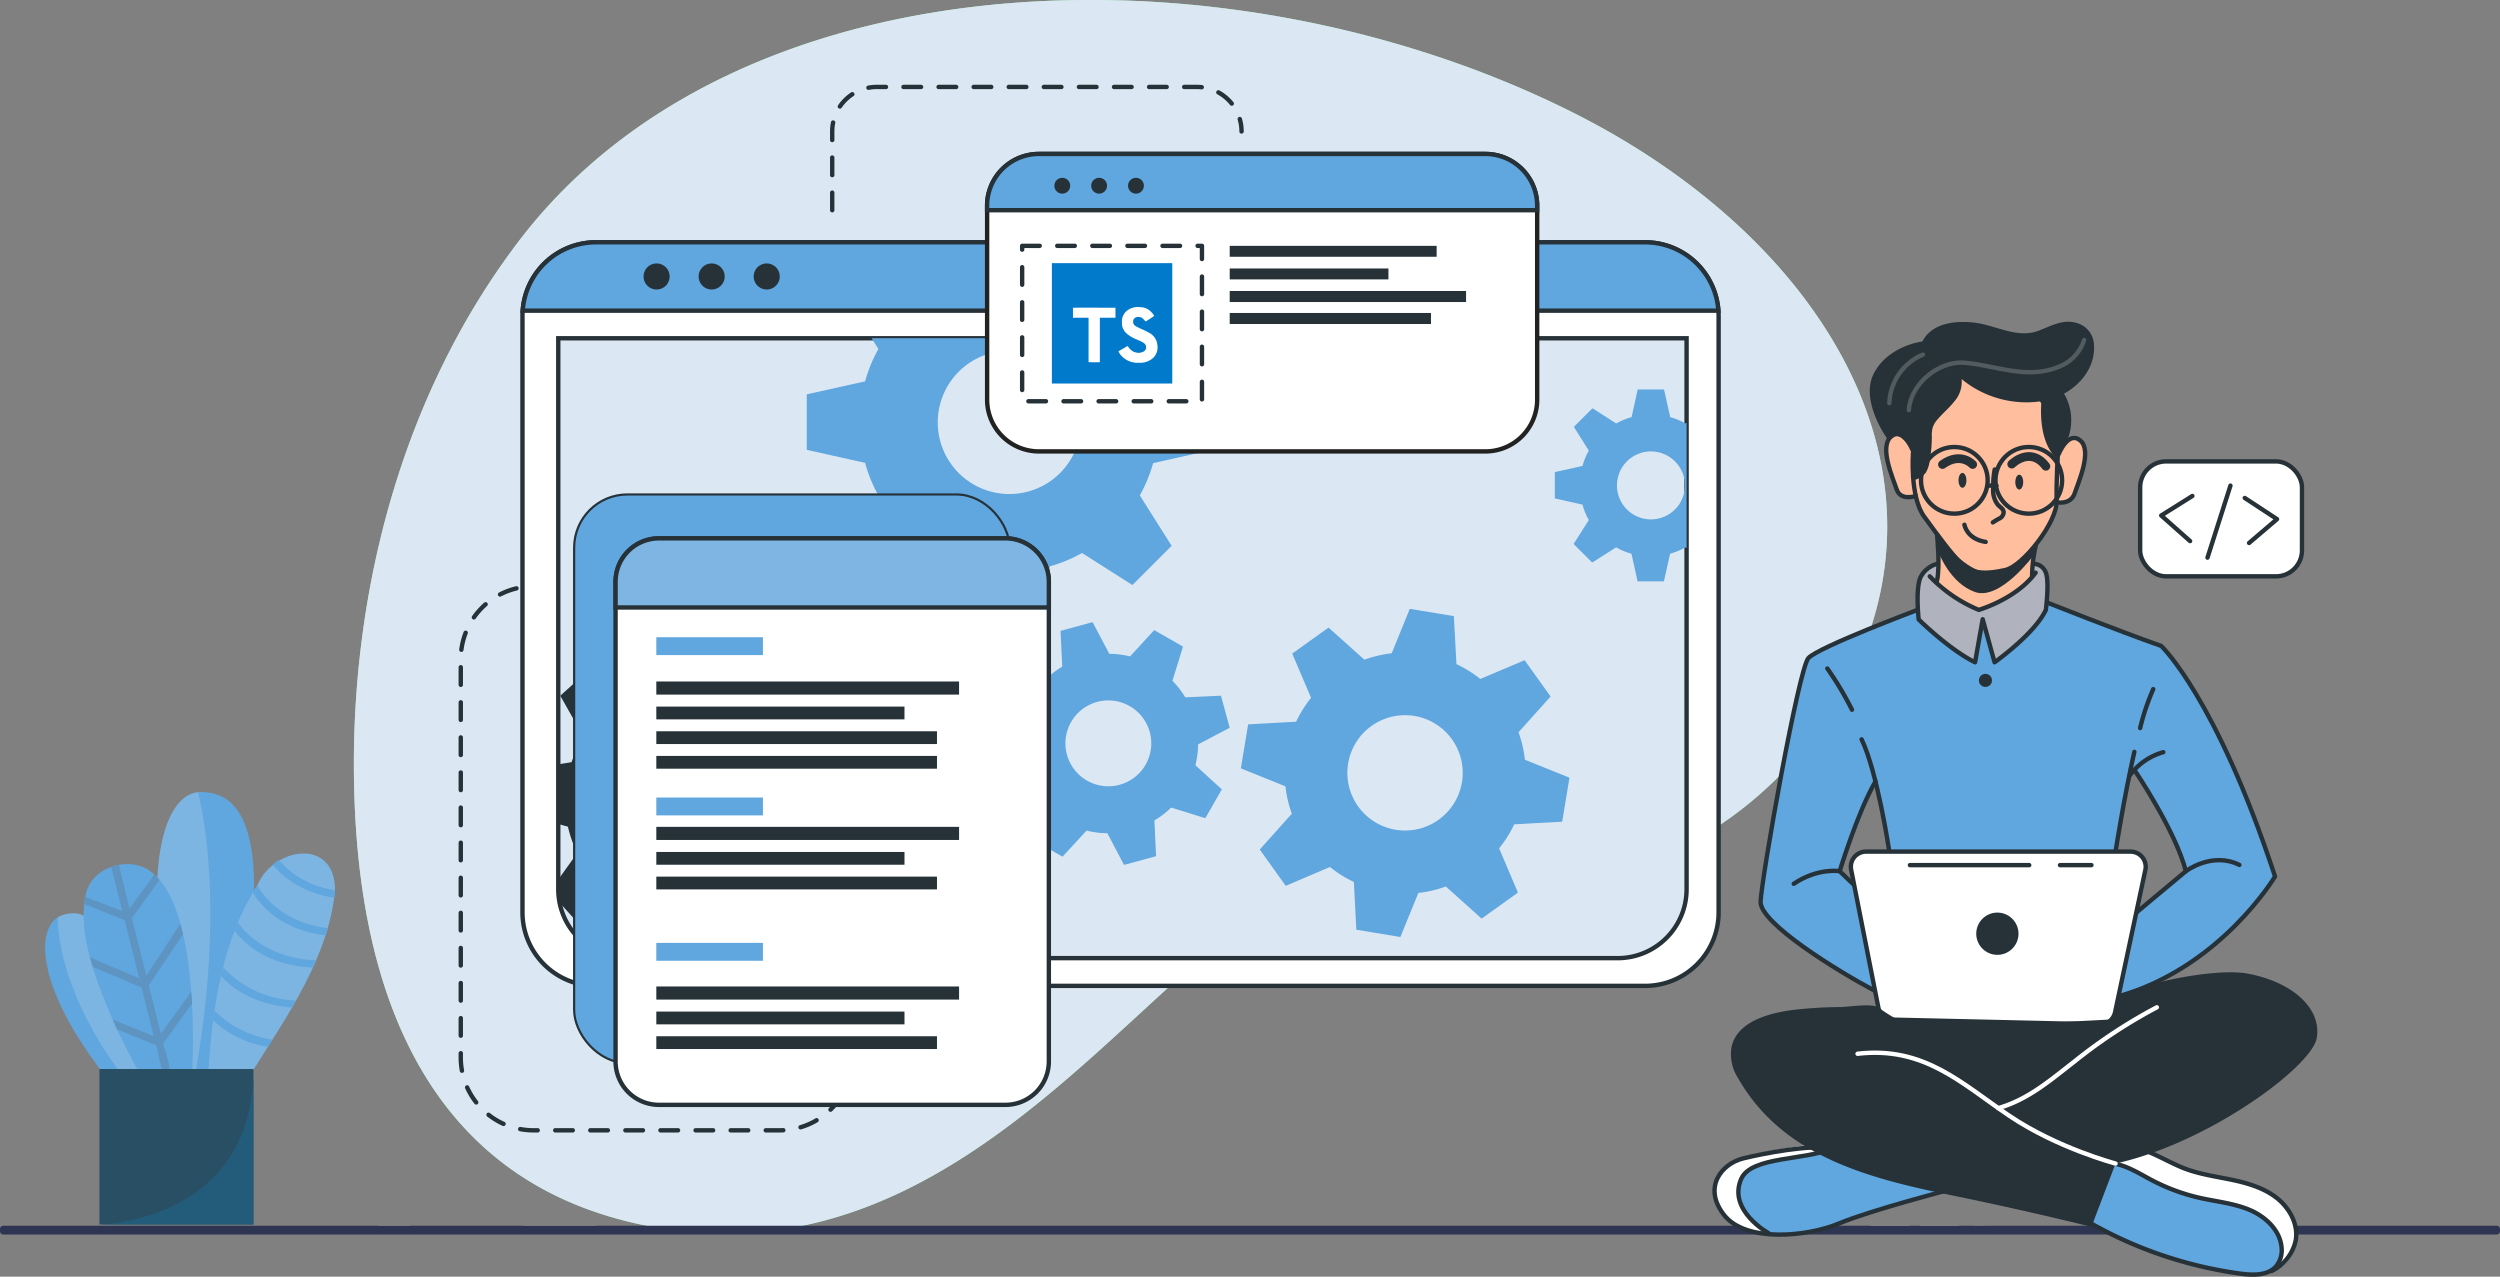
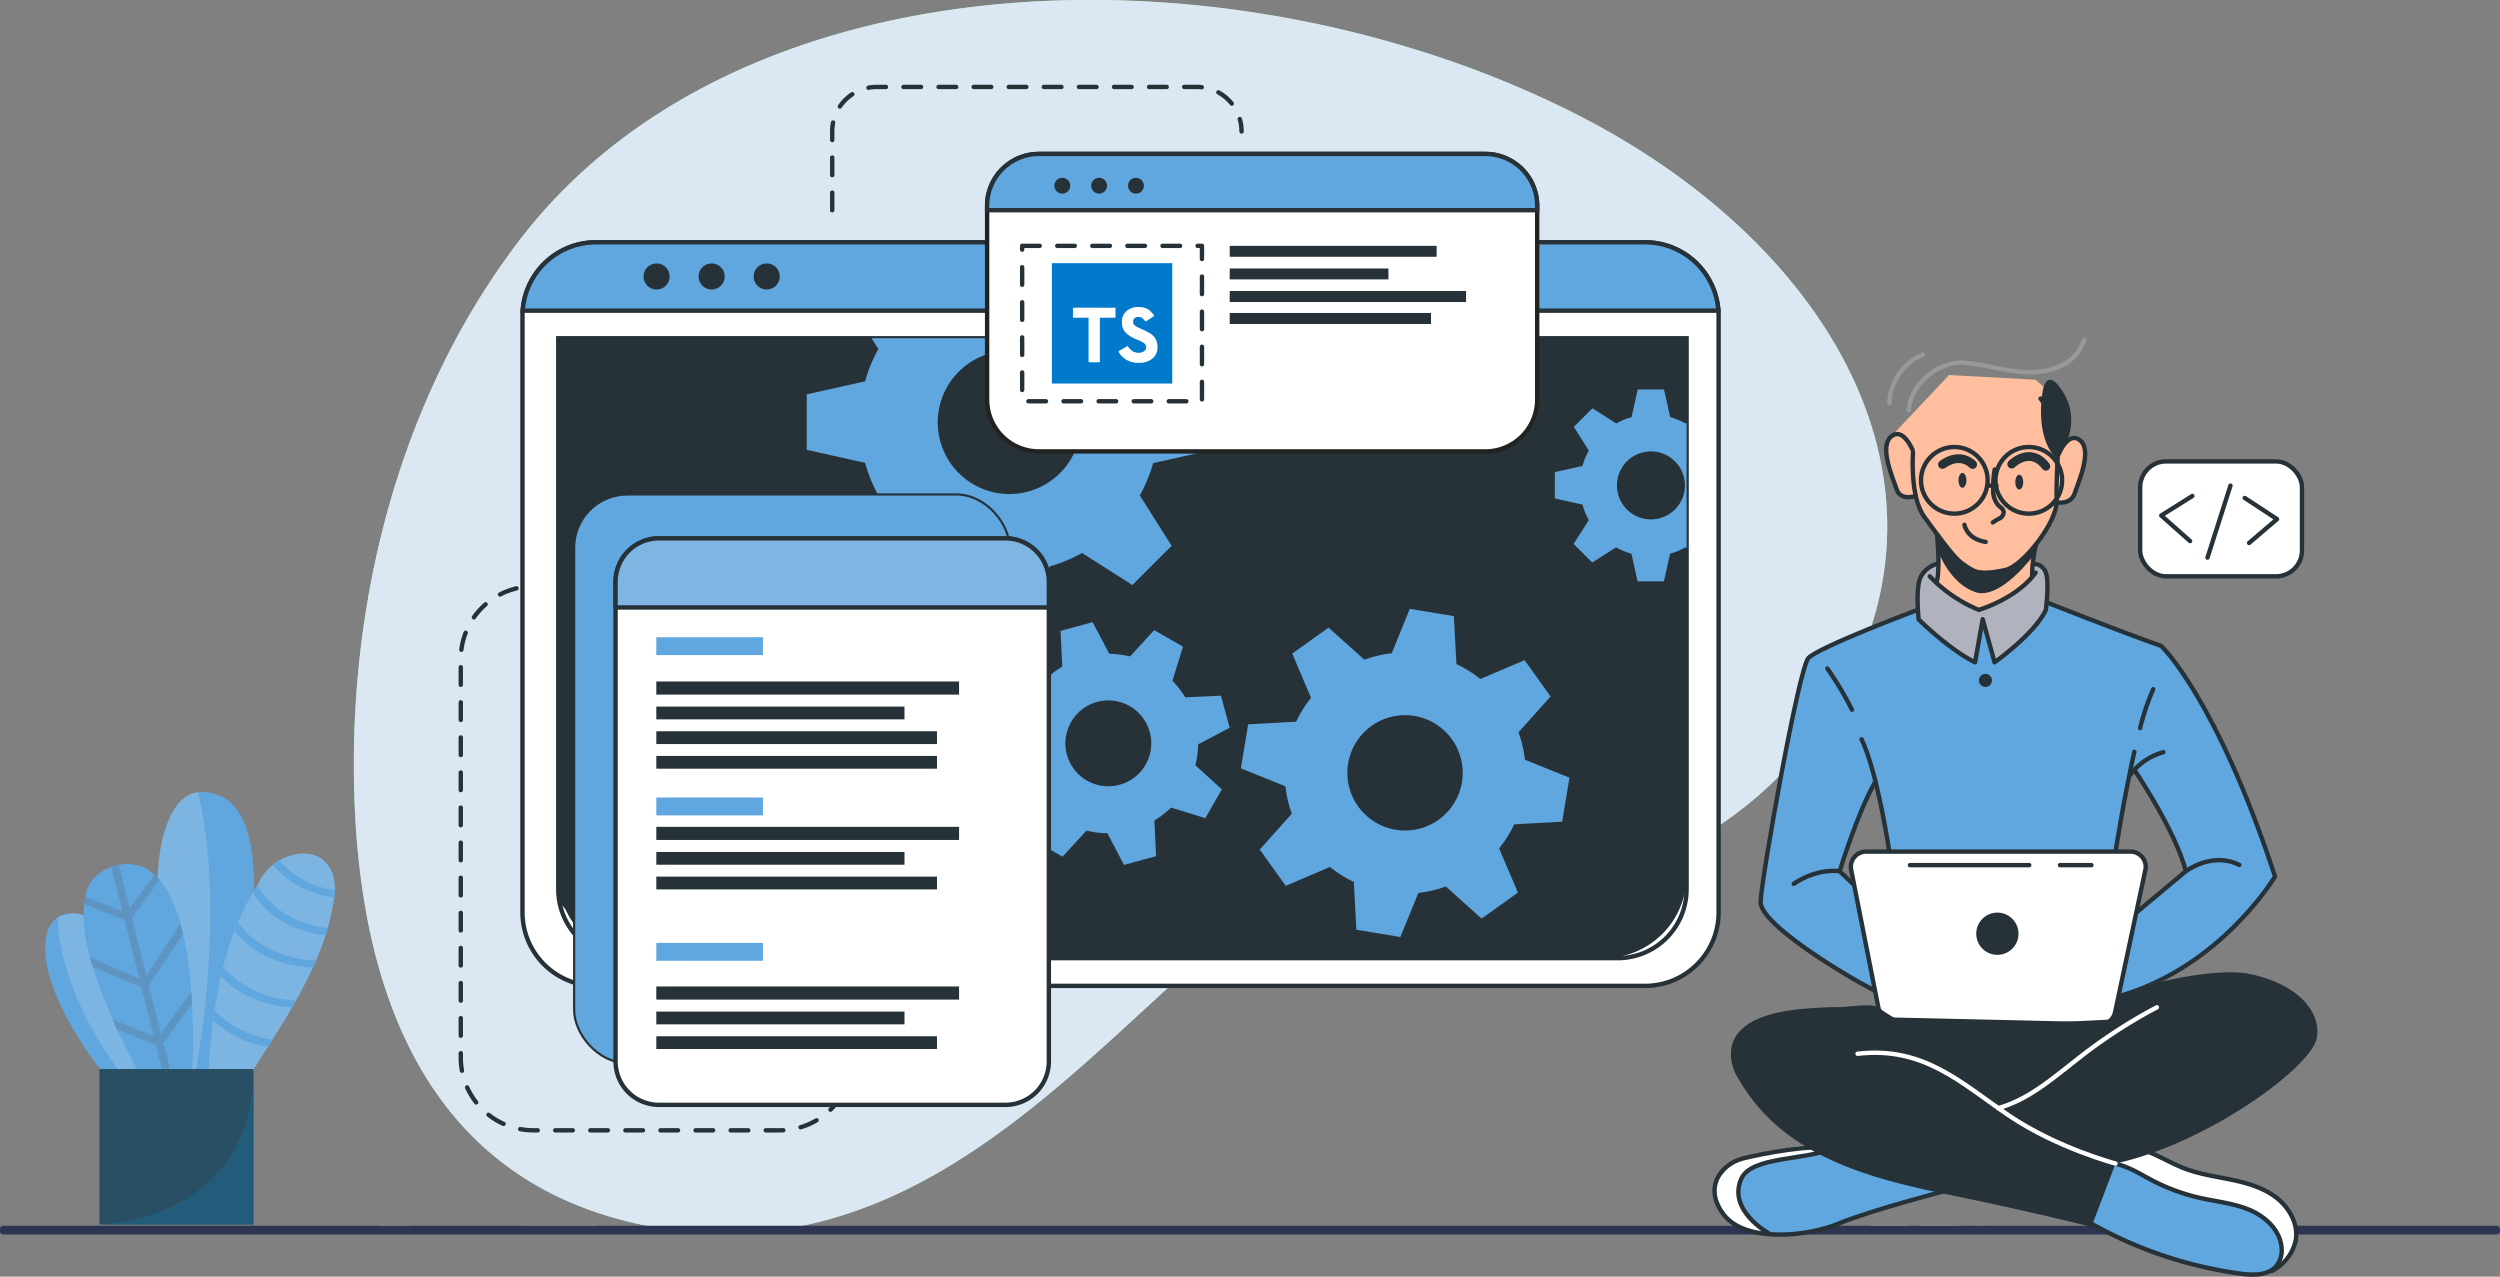
<svg xmlns="http://www.w3.org/2000/svg" width="570" height="291.087" viewBox="0 0 570 291.087">
  <rect x="0" y="0" width="570" height="291.087" fill="#808080" stroke="none" />
  <g id="Typescript_development_section_1" transform="translate(-817.171 -931)">
    <g id="Kotlin_app_section1" transform="translate(0 -2)">
      <g id="Group_259623" data-name="Group 259623">
        <g id="Group_259622" data-name="Group 259622">
          <g id="Group_259621" data-name="Group 259621" transform="translate(897.853 933)">
            <g id="Background_Simple" data-name="Background Simple">
              <g id="Group_259607" data-name="Group 259607">
                <path id="Path_112823" data-name="Path 112823" d="M40.2,231.2q0,.452,0,.9c-.064,40.425,9.879,96.838,70.705,106.375,79.669,12.491,120.989-84.809,161.277-80.777,20.628,2.064,44.28,4.8,63.286-2.707a88.541,88.541,0,0,0,41.578-34.607c32.121-50.825.242-106.527-58.431-136.167-78.267-39.539-190.6-36.789-240.748,29C51.636,147.628,40.434,190.865,40.2,231.2Z" transform="translate(-40.198 -58.319)" fill="#92e3a9" />
                <path id="Path_112824" data-name="Path 112824" d="M40.2,231.2q0,.452,0,.9c-.064,40.425,9.879,96.838,70.705,106.375,79.669,12.491,120.989-84.809,161.277-80.777,20.628,2.064,44.28,4.8,63.286-2.707a88.541,88.541,0,0,0,41.578-34.607c32.121-50.825.242-106.527-58.431-136.167-78.267-39.539-190.6-36.789-240.748,29C51.636,147.628,40.434,190.865,40.2,231.2Z" transform="translate(-40.198 -58.319)" fill="#dbe8f3" />
              </g>
            </g>
            <g id="Lines" transform="translate(24.376 19.825)">
              <g id="Group_259608" data-name="Group 259608">
                <path id="Path_112825" data-name="Path 112825" d="M90.112,218.777H86.018a16.564,16.564,0,0,0-16.564,16.565v90.894A16.564,16.564,0,0,0,86.018,342.8h56.164a16.564,16.564,0,0,0,16.565-16.564h0" transform="translate(-69.454 -104.914)" fill="none" stroke="#263238" stroke-linecap="round" stroke-linejoin="round" stroke-width="1" stroke-dasharray="4" />
                <path id="Path_112826" data-name="Path 112826" d="M171.1,110.213V92.26a10.146,10.146,0,0,1,10.146-10.146h73.038A10.145,10.145,0,0,1,264.427,92.26h0" transform="translate(-86.411 -82.114)" fill="none" stroke="#263238" stroke-linecap="round" stroke-linejoin="round" stroke-width="1" stroke-dasharray="4" />
              </g>
            </g>
            <g id="Window" transform="translate(38.44 55.243)">
              <g id="Group_259610" data-name="Group 259610">
                <path id="Path_112827" data-name="Path 112827" d="M359.056,141.4v136a16.765,16.765,0,0,1-16.763,16.763H103.1a16.765,16.765,0,0,1-16.763-16.763v-136c0-.4.017-.792.05-1.183A16.761,16.761,0,0,1,103.1,124.624H342.293a16.761,16.761,0,0,1,16.713,15.589C359.04,140.6,359.056,141,359.056,141.4Z" transform="translate(-86.335 -124.624)" fill="#fff" stroke="#263238" stroke-linecap="round" stroke-linejoin="round" stroke-width="1" />
                <path id="Rectangle_158940" data-name="Rectangle 158940" d="M0,0H257.262a0,0,0,0,1,0,0V122.483a18.856,18.856,0,0,1-18.856,18.856H18.856A18.856,18.856,0,0,1,0,122.483V0A0,0,0,0,1,0,0Z" transform="translate(8.157 21.872)" fill="#263238" />
-                 <path id="Path_112828" data-name="Path 112828" d="M353.391,150.874V276.508a15.624,15.624,0,0,1-15.535,15.705H111.661a15.625,15.625,0,0,1-15.536-15.705V150.874Z" transform="translate(-87.968 -129.003)" fill="#dbe8f3" />
                <path id="Path_112829" data-name="Path 112829" d="M359.016,140.213H86.395a16.761,16.761,0,0,1,16.713-15.589H342.3A16.761,16.761,0,0,1,359.016,140.213Z" transform="translate(-86.345 -124.624)" fill="#60a6df" stroke="#263238" stroke-miterlimit="10" stroke-width="1" />
                <path id="Path_112830" data-name="Path 112830" d="M125.415,133.384a2.969,2.969,0,1,1-2.969-2.969A2.969,2.969,0,0,1,125.415,133.384Z" transform="translate(-91.864 -125.59)" fill="#263238" />
                <path id="Path_112831" data-name="Path 112831" d="M140.484,133.384a2.969,2.969,0,1,1-2.969-2.969A2.97,2.97,0,0,1,140.484,133.384Z" transform="translate(-94.378 -125.59)" fill="#263238" />
                <path id="Path_112832" data-name="Path 112832" d="M155.552,133.384a2.969,2.969,0,1,1-2.969-2.969A2.969,2.969,0,0,1,155.552,133.384Z" transform="translate(-96.892 -125.59)" fill="#263238" />
                <path id="Path_112833" data-name="Path 112833" d="M353.388,150.88V276.505a15.715,15.715,0,0,1-15.714,15.714H111.835A15.709,15.709,0,0,1,96.43,279.555l-.008-.008v-.033a15.6,15.6,0,0,1-.292-3.008V150.88Z" transform="translate(-87.969 -129.004)" fill="none" stroke="#263238" stroke-miterlimit="10" stroke-width="1" />
                <path id="Path_112834" data-name="Path 112834" d="M398.641,172.65a15.979,15.979,0,0,0-3.491-1.441l-1.408-6.307h-6l-1.4,6.307a15.485,15.485,0,0,0-3.5,1.441l-5.416-3.466-4.241,4.241,3.408,5.416a15.415,15.415,0,0,0-1.441,3.5l-6.307,1.4v6l6.307,1.408a15.294,15.294,0,0,0,1.441,3.524l-3.466,5.449,4.241,4.241,5.449-3.466a15.507,15.507,0,0,0,3.5,1.45l1.4,6.3h6l1.408-6.3a16,16,0,0,0,3.491-1.45l.275.175V172.492Zm-7.882,21.871a7.748,7.748,0,1,1,7.748-7.749A7.744,7.744,0,0,1,390.759,194.521Z" transform="translate(-133.467 -131.344)" fill="#60a6df" />
                <path id="Path_112835" data-name="Path 112835" d="M256.409,176.386V163.738l-13.3-2.949a34.363,34.363,0,0,0-3.041-7.382l1.608-2.533H178.915l1.55,2.466a32.727,32.727,0,0,0-3.033,7.374l-13.3,2.958v12.648l13.3,2.966a33.17,33.17,0,0,0,3.033,7.432l-7.307,11.489,8.948,8.94,11.481-7.307a33.828,33.828,0,0,0,7.382,3.058l2.949,13.281h12.648l2.974-13.281a34.046,34.046,0,0,0,7.357-3.058l11.489,7.307,8.94-8.94-7.257-11.489a34.657,34.657,0,0,0,3.041-7.365ZM210.334,186.4a16.338,16.338,0,1,1,16.338-16.338A16.339,16.339,0,0,1,210.334,186.4Z" transform="translate(-99.314 -129.003)" fill="#60a6df" />
                <path id="Path_112836" data-name="Path 112836" d="M161.176,276.951l.533-10.031-10.4-2.933a28.14,28.14,0,0,0-2.133-5.965l6.282-8.823-6.732-7.474-9.415,5.324a27.877,27.877,0,0,0-5.732-2.741l-1.8-10.665-10.031-.533-2.9,10.431a26.223,26.223,0,0,0-5.965,2.116l-8.815-6.282-7.482,6.732,5.332,9.423a26.046,26.046,0,0,0-2.749,5.724l-3.041.5v13.589l2.208.625a26.257,26.257,0,0,0,2.133,5.982l-4.341,6.074.292,5.207v.033l.008.008,4.474,4.966,9.431-5.324a26.124,26.124,0,0,0,5.749,2.774l1.716,10.24v.008l.083.425,10.031.533.267-.958v-.008l2.633-9.465a26.894,26.894,0,0,0,6-2.116l8.8,6.274,7.482-6.724-5.316-9.431a26.046,26.046,0,0,0,2.716-5.716Zm-26.645-15.672a12.991,12.991,0,1,0-.966,18.338A12.992,12.992,0,0,0,134.531,261.279Z" transform="translate(-87.969 -142.723)" fill="#263238" />
                <path id="Path_112837" data-name="Path 112837" d="M260.977,261.2a20.428,20.428,0,0,0,.609-4.752l7.212-3.792-1.993-7.317-8.14.381a20.286,20.286,0,0,0-2.925-3.779l2.413-7.788-6.574-3.765-5.5,6a21.3,21.3,0,0,0-4.736-.6l-3.807-7.218-7.307,1.988.386,8.152a20.674,20.674,0,0,0-3.787,2.921l-7.79-2.4-3.771,6.563,6.033,5.485a19.773,19.773,0,0,0-.6,4.738l-7.225,3.8,1.993,7.317,8.151-.386a19.442,19.442,0,0,0,2.914,3.784l-2.425,7.748,6.574,3.766,5.471-5.95a19.965,19.965,0,0,0,4.747.6l3.8,7.222,7.306-1.988-.321-6.963-.054-1.193a20.085,20.085,0,0,0,3.824-2.926l7.784,2.42,3.217-5.622.549-.951ZM243.7,265.65a9.787,9.787,0,1,1,6.871-12.015A9.788,9.788,0,0,1,243.7,265.65Z" transform="translate(-107.547 -141.966)" fill="#60a6df" />
                <path id="Path_112838" data-name="Path 112838" d="M356.186,273.466l1.666-10.04-10.165-4.091a26.967,26.967,0,0,0-1.458-6.265l7.315-8.148-5.924-8.282-10.09,4.283a26.817,26.817,0,0,0-5.449-3.383l-.592-10.948-10.048-1.658-4.116,10.123a28.1,28.1,0,0,0-6.24,1.466l-8.173-7.315-8.273,5.924,4.291,10.081a27.447,27.447,0,0,0-3.058,4.749c-.117.233-.233.467-.342.7l-10.94.608L282.925,261.3l1.65.667,8.515,3.433a26.446,26.446,0,0,0,1.458,6.24l-7.315,8.173,5.924,8.273,10.09-4.3a26.154,26.154,0,0,0,5.441,3.408l.567,10.9,10.04,1.658L323.4,289.7a26.4,26.4,0,0,0,6.257-1.466l8.157,7.324,8.282-5.932-4.291-10.09a26.31,26.31,0,0,0,3.441-5.474Zm-28.169-.45a13.149,13.149,0,1,1,3.033-18.346A13.15,13.15,0,0,1,328.016,273.016Z" transform="translate(-119.132 -141.359)" fill="#60a6df" />
              </g>
            </g>
            <g id="Graphics" transform="translate(50.471 35.102)">
              <g id="Group_259618" data-name="Group 259618">
                <g id="Group_259615" data-name="Group 259615" transform="translate(0 77.885)">
                  <rect id="Rectangle_158941" data-name="Rectangle 158941" width="98.79" height="129.166" rx="11.884" fill="#92e3a9" stroke="#263238" stroke-miterlimit="10" stroke-width="1" />
                  <rect id="Rectangle_158942" data-name="Rectangle 158942" width="98.79" height="129.166" rx="11.884" fill="#60a6df" />
                  <g id="Group_259614" data-name="Group 259614" transform="translate(9.197 9.76)">
                    <path id="Path_112839" data-name="Path 112839" d="M210.6,215.542V324.9a9.9,9.9,0,0,1-9.906,9.906H121.712a9.9,9.9,0,0,1-9.9-9.906V215.542a9.9,9.9,0,0,1,9.9-9.9H200.7A9.9,9.9,0,0,1,210.6,215.542Z" transform="translate(-111.814 -205.644)" fill="#fff" stroke="#263238" stroke-linecap="round" stroke-linejoin="round" stroke-width="1" />
                    <path id="Path_112840" data-name="Path 112840" d="M210.6,215.542V221.4H111.814v-5.857a9.9,9.9,0,0,1,9.9-9.9H200.7A9.9,9.9,0,0,1,210.6,215.542Z" transform="translate(-111.814 -205.644)" fill="#7eb5e2" stroke="#263238" stroke-miterlimit="10" stroke-width="1" />
                    <rect id="Rectangle_158943" data-name="Rectangle 158943" width="24.304" height="4.076" transform="translate(9.291 22.539)" fill="#60a6df" />
                    <rect id="Rectangle_158944" data-name="Rectangle 158944" width="24.304" height="4.076" transform="translate(9.291 59.087)" fill="#60a6df" />
                    <rect id="Rectangle_158945" data-name="Rectangle 158945" width="24.304" height="4.076" transform="translate(9.291 92.229)" fill="#60a6df" />
                    <g id="Group_259611" data-name="Group 259611" transform="translate(9.291 32.632)">
                      <rect id="Rectangle_158946" data-name="Rectangle 158946" width="69.028" height="2.99" fill="#263238" />
                      <rect id="Rectangle_158947" data-name="Rectangle 158947" width="56.581" height="2.914" transform="translate(0 5.723)" fill="#263238" />
                      <rect id="Rectangle_158948" data-name="Rectangle 158948" width="63.99" height="2.914" transform="translate(0 11.349)" fill="#263238" />
                      <rect id="Rectangle_158949" data-name="Rectangle 158949" width="63.99" height="2.914" transform="translate(0 16.969)" fill="#263238" />
                    </g>
                    <g id="Group_259612" data-name="Group 259612" transform="translate(9.291 65.774)">
                      <rect id="Rectangle_158950" data-name="Rectangle 158950" width="69.028" height="2.99" fill="#263238" />
                      <rect id="Rectangle_158951" data-name="Rectangle 158951" width="56.581" height="2.914" transform="translate(0 5.723)" fill="#263238" />
                      <rect id="Rectangle_158952" data-name="Rectangle 158952" width="63.99" height="2.914" transform="translate(0 11.349)" fill="#263238" />
                    </g>
                    <g id="Group_259613" data-name="Group 259613" transform="translate(9.291 102.169)">
                      <rect id="Rectangle_158953" data-name="Rectangle 158953" width="69.028" height="2.99" fill="#263238" />
                      <rect id="Rectangle_158954" data-name="Rectangle 158954" width="56.581" height="2.914" transform="translate(0 5.723)" fill="#263238" />
                      <rect id="Rectangle_158955" data-name="Rectangle 158955" width="63.99" height="2.914" transform="translate(0 11.349)" fill="#263238" />
                    </g>
                  </g>
                </g>
                <g id="Group_259617" data-name="Group 259617" transform="translate(93.902)">
                  <path id="Path_112841" data-name="Path 112841" d="M338.9,112.264v44.2a11.8,11.8,0,0,1-11.806,11.806h-101.8a11.807,11.807,0,0,1-11.806-11.806v-44.2a11.814,11.814,0,0,1,11.806-11.814h101.8A11.809,11.809,0,0,1,338.9,112.264Z" transform="translate(-213.48 -100.45)" fill="#fff" stroke="#222221" stroke-miterlimit="10" stroke-width="1" />
                  <path id="Path_112842" data-name="Path 112842" d="M338.9,112.264v1.008H213.48v-1.008a11.814,11.814,0,0,1,11.806-11.814h101.8A11.809,11.809,0,0,1,338.9,112.264Z" transform="translate(-213.48 -100.45)" fill="#60a6df" stroke="#263238" stroke-miterlimit="10" stroke-width="1" />
                  <circle id="Ellipse_4167" data-name="Ellipse 4167" cx="1.808" cy="1.808" r="1.808" transform="translate(15.338 5.436)" fill="#263238" />
                  <circle id="Ellipse_4168" data-name="Ellipse 4168" cx="1.808" cy="1.808" r="1.808" transform="translate(23.737 5.436)" fill="#263238" />
                  <circle id="Ellipse_4169" data-name="Ellipse 4169" cx="1.808" cy="1.808" r="1.808" transform="translate(32.136 5.436)" fill="#263238" />
                  <rect id="Rectangle_158956" data-name="Rectangle 158956" width="40.996" height="35.437" transform="translate(7.997 20.95)" fill="none" stroke="#263238" stroke-linecap="round" stroke-linejoin="round" stroke-width="1" stroke-dasharray="4" />
                  <g id="Group_259616" data-name="Group 259616" transform="translate(55.318 20.95)">
                    <rect id="Rectangle_158957" data-name="Rectangle 158957" width="47.181" height="2.489" fill="#263238" />
                    <rect id="Rectangle_158958" data-name="Rectangle 158958" width="36.191" height="2.489" transform="translate(0 5.161)" fill="#263238" />
                    <rect id="Rectangle_158959" data-name="Rectangle 158959" width="53.892" height="2.518" transform="translate(0 10.292)" fill="#263238" />
                    <rect id="Rectangle_158960" data-name="Rectangle 158960" width="45.89" height="2.518" transform="translate(0 15.306)" fill="#263238" />
                  </g>
                </g>
              </g>
            </g>
          </g>
          <path id="Path_108575" data-name="Path 108575" d="M725.823,1699.547H609.206l-.226.032h-2.108c-.061-.01-.119-.021-.177-.032h-3.448l-.033.032a.2.2,0,0,0-.019.021H594.24a.455.455,0,0,1-.024-.053H592l-.033.032a.232.232,0,0,0-.019.021h-8.954a.386.386,0,0,1-.024-.053H292.474c.006.014.012.029.017.043H275.831c-.011-.014-.021-.029-.031-.043H250.223c0,.014-.008.029-.012.043h-7.285l-.072-.043H157.306a.744.744,0,0,0-.741.743v.511a.744.744,0,0,0,.741.743H725.823a.744.744,0,0,0,.741-.743v-.511A.744.744,0,0,0,725.823,1699.547Z" transform="translate(660.606 -487.076)" fill="#2e3552" />
          <g id="Character" transform="translate(1207.953 1006.358)">
            <g id="Group_259620" data-name="Group 259620" transform="translate(0 0)">
              <path id="Path_112843" data-name="Path 112843" d="M288.334,422.323s-24.534,7.036-27.958,8.249c-3.117,1.1-11.562,4.059-17.9,3.145a13.812,13.812,0,0,1-1.81-.392c-6.42-1.913-9.3-3.7-10.144-7.736s2.352-7.008,5.431-8.912,19.784-3.891,19.784-3.891l4.031,1.185h.009Z" transform="translate(-230.384 -225.573)" fill="#60a6df" />
              <path id="Path_112844" data-name="Path 112844" d="M242.477,433.717a13.812,13.812,0,0,1-1.81-.392c-6.42-1.913-9.3-3.7-10.144-7.736s2.352-7.008,5.431-8.912,19.784-3.891,19.784-3.891l4.031,1.185c-3.649,1.68-17.255,2.613-20.222,4.321s-4.4,4.927-2.65,9.276C237.83,429.882,240.331,432.122,242.477,433.717Z" transform="translate(-230.384 -225.573)" fill="#fff" />
              <path id="Path_112845" data-name="Path 112845" d="M284.653,423.4s-18.426,4.774-25.731,7.829-21.246,4.392-26.211-1.91-.573-11.722,4.392-12.927,15-3.114,20.488-2.35" transform="translate(-230.394 -225.645)" fill="none" stroke="#263238" stroke-linecap="round" stroke-linejoin="round" stroke-width="1" />
              <path id="Path_112846" data-name="Path 112846" d="M243.245,433.466s-9.375-5.139-6.262-12.344c2.3-5.317,14.8-4.165,21-7.071" transform="translate(-230.783 -225.658)" fill="none" stroke="#263238" stroke-linecap="round" stroke-linejoin="round" stroke-width="1" />
              <path id="Path_112847" data-name="Path 112847" d="M368.892,434.822c-.252,2.51-1.139,4.918-3.677,6.411-1.689,1-4.1,1.6-7.54,1.558-8.6-.112-24.776-6.262-24.776-6.262l-15.146-8.371,7.876-12.467,2.156-3.415,5.571,1.25s4.61,2.613,9.248,4.694,15.892,2.52,19.858,5.73S369.321,430.641,368.892,434.822Z" transform="translate(-236.221 -225.539)" fill="#60a6df" />
              <path id="Path_112848" data-name="Path 112848" d="M369.456,434.822c-.252,2.51-1.139,4.918-3.677,6.411a11.342,11.342,0,0,0-.429-7.559c-1.68-3.8-7.195-7.148-14.436-7.708s-12.785-3.947-15.687-5.459c-2.268-1.176-7.046-3.742-9.033-4.815l2.156-3.415,5.571,1.25s4.61,2.613,9.248,4.694,15.892,2.52,19.858,5.73S369.885,430.641,369.456,434.822Z" transform="translate(-236.785 -225.539)" fill="#fff" />
              <path id="Path_112849" data-name="Path 112849" d="M321.238,430.866a95.572,95.572,0,0,0,35.449,12.109c2.754.332,5.96.378,7.806-1.693a5.775,5.775,0,0,0,1.272-4.327c-.334-3.888-3.6-6.971-7.188-8.512s-7.544-1.909-11.352-2.763a44.835,44.835,0,0,1-10.916-3.993c-2.737-1.429-5.387-3.164-8.408-3.8s-6.619.136-8.23,2.77" transform="translate(-236.349 -225.9)" fill="none" stroke="#263238" stroke-linecap="round" stroke-linejoin="round" stroke-width="1" />
              <path id="Path_112850" data-name="Path 112850" d="M364.04,442.067a10.086,10.086,0,0,0,5.54-7.157c.549-3.665-1.538-7.349-4.479-9.6s-6.615-3.313-10.244-4.067-7.339-1.262-10.79-2.61c-5.307-2.073-10.541-6.169-16.048-4.708" transform="translate(-236.907 -225.629)" fill="none" stroke="#263238" stroke-linecap="round" stroke-linejoin="round" stroke-width="1" />
              <path id="Path_112851" data-name="Path 112851" d="M333.1,289.9l-25.625-9.752-.317-.121s.093-.681.168-1.67c.159-2.044.243-5.375-.719-6.5-1.428-1.67-5.478-.271-9.425-2.081s-11.254,1.428-11.254,1.428-5.273-.97-7.6,2.837c-1.185,3.07-.775,7.643-.775,7.643s-.168.065-.485.177c-3.052,1.138-19.662,7.391-23.18,9.9-3.882,2.753-8.175,30.982-9.556,39.269s-3.835,15.762-2.585,18.617,19.093,16.592,29.358,20.138,46.688,2.51,46.688,2.51.6-.159,1.652-.495c6.159-1.978,28.014-10.125,39.6-29.339C359.05,342.453,347.824,305.629,333.1,289.9Zm-69.233,47.481c-1.885,1.334-.877,6.514-.877,6.514l-3.21-2.828,8.053-19.8,3.434,15.2S265.75,336.051,263.865,337.376Zm64.427,12.579c-.887.457,2.548-9.061.915-11.217s-6.523-1.95-6.523-1.95l.42-2.6c.056-.289,2.9-14.884,2.9-14.884l.961-1.148s9.967,17.087,11.749,23.106C338.716,341.258,327.854,349.956,328.292,349.956Z" transform="translate(-231.12 -215.981)" fill="#60a6df" />
              <path id="Path_112852" data-name="Path 112852" d="M286.778,225.19l-13.225,14.043s-1.824,1.612-1.1,5.685,2.412,7.573,3.688,7.844a18.143,18.143,0,0,0,3.063.274s2.834,6.142,4.841,8.556c0,0,.7,9.48.327,12.113,0,0,4.752,4.151,9.227,4.678s11.391-6.33,11.391-6.33l1.714-8.394s4.057-6.159,4.334-7.8,2.131-1.219,3.043-2.028a15.442,15.442,0,0,0,3.369-7.843c.349-3.418.373-7.344-3.6-6.192-3.44-.924-1.287-8.2-1.287-8.2l-6.044-5.334Z" transform="translate(-233.184 -213.04)" fill="#ffbe9d" />
              <path id="Path_112853" data-name="Path 112853" d="M310.026,280.144a13.523,13.523,0,0,1-.681,1.53c-2.184,4.115-11.693,11.954-11.693,11.954l-2.874-8.837-1.577,8.837c-3.173-1.381-12.85-9.771-12.85-9.771s-.327-.784-.728-2.006c.317-.112.485-.177.485-.177s-.411-4.573.775-7.643c2.324-3.807,7.6-2.837,7.6-2.837s7.307-3.238,11.254-1.428,8,.411,9.425,2.081.551,8.175.551,8.175Z" transform="translate(-233.674 -215.981)" fill="#ffbe9d" opacity="0.5" />
              <path id="Path_112854" data-name="Path 112854" d="M337.508,290.55,311.883,280.8l-.317-.121s.093-.681.168-1.67l-.532,3.322-3.789,5.151a103.762,103.762,0,0,1,11.824,5.212,10.385,10.385,0,0,1,5.432,10.358l-4.724,40.393-1.932,22.938,5.842,6.066c6.159-1.978,28.014-10.125,39.6-29.339C363.46,343.107,352.234,306.283,337.508,290.55ZM332.7,350.61c-.887.457,2.548-9.061.915-11.217s-6.523-1.95-6.523-1.95l.42-2.6c.056-.289,2.9-14.884,2.9-14.884l.961-1.148s9.967,17.087,11.749,23.106C343.126,341.912,332.264,350.61,332.7,350.61Z" transform="translate(-235.531 -216.635)" fill="none" opacity="0.2" />
              <path id="Path_112855" data-name="Path 112855" d="M273.4,340.588l-3.985-13.317s-7.145-24.367-12.044-30.377l1.288,17.137s-4.2,20.472-8.095,26.557-4.731,7.6,0,7.6,16.238,9.173,16.238,9.173l-.887-7.652Zm-10.013,5.151-3.21-2.828,8.053-19.8,3.434,15.2s-5.515-.411-7.4.915S263.383,345.739,263.383,345.739Z" transform="translate(-231.516 -217.831)" fill="none" opacity="0.2" />
              <path id="Path_112856" data-name="Path 112856" d="M284.888,264.2s.735,7.18,0,10.461" transform="translate(-234.026 -215.646)" fill="none" stroke="#263238" stroke-linecap="round" stroke-linejoin="round" stroke-width="1" />
              <path id="Path_112857" data-name="Path 112857" d="M308.116,273.886a30.745,30.745,0,0,1,.8-6.86" transform="translate(-235.577 -215.835)" fill="none" stroke="#263238" stroke-linecap="round" stroke-linejoin="round" stroke-width="1" />
              <path id="Path_112858" data-name="Path 112858" d="M308.09,230.927s4.345,5.458,4.122,9.58-.557,9.023-.445,13.813-7.687,14.815-11.7,15.706-7.464,1.114-10.025-1.447-5.124-6.127-8.466-10.694-2.563-14.592-2.563-14.592" transform="translate(-233.628 -213.423)" fill="none" stroke="#263238" stroke-linecap="round" stroke-linejoin="round" stroke-width="1" />
              <path id="Path_112859" data-name="Path 112859" d="M298.942,248.271a22.571,22.571,0,0,0-.339,4.54,5.165,5.165,0,0,0,1.114,3.556c.48.49,1.178.881,1.269,1.561a1.648,1.648,0,0,1-.892,1.478,12.574,12.574,0,0,0-1.567.93" transform="translate(-234.937 -214.582)" fill="none" stroke="#263238" stroke-linecap="round" stroke-linejoin="round" stroke-width="1" />
              <path id="Path_112860" data-name="Path 112860" d="M291.579,261.769s.5,3.237,4.844,3.915" transform="translate(-234.473 -215.484)" fill="none" stroke="#263238" stroke-linecap="round" stroke-linejoin="round" stroke-width="1" />
              <path id="Path_112861" data-name="Path 112861" d="M291.934,250.795c0,.936-.4,1.695-.9,1.695s-.9-.759-.9-1.695.4-1.694.9-1.694S291.934,249.859,291.934,250.795Z" transform="translate(-234.376 -214.637)" fill="#263238" />
              <path id="Path_112862" data-name="Path 112862" d="M305.813,251.231c0,.936-.4,1.695-.9,1.695s-.9-.759-.9-1.695.4-1.694.9-1.694S305.813,250.3,305.813,251.231Z" transform="translate(-235.303 -214.667)" fill="#263238" />
              <path id="Path_112863" data-name="Path 112863" d="M303.142,246.833s4.211-4.212,7.774.486" transform="translate(-235.245 -214.37)" fill="none" stroke="#263238" stroke-linecap="round" stroke-linejoin="round" stroke-width="2" />
              <path id="Path_112864" data-name="Path 112864" d="M293.1,246.949s-2.673-3-6.883,0" transform="translate(-234.115 -214.405)" fill="none" stroke="#263238" stroke-linecap="round" stroke-linejoin="round" stroke-width="2" />
              <path id="Path_112865" data-name="Path 112865" d="M285.215,268.144s2.579,7.11,8.34,9.127,13.409-8.448,13.409-8.448l-.4-1.361s-5.012,6.512-10.588,5.4-11.088-8.665-11.088-8.665Z" transform="translate(-234.026 -215.646)" fill="#263238" />
              <path id="Path_112866" data-name="Path 112866" d="M279.217,253.725s-3.434,1.212-4.347-1.463-4.043-9.719-1.3-12.066,4.94,3.1,4.94,3.1" transform="translate(-233.196 -214.003)" fill="none" stroke="#263238" stroke-linecap="round" stroke-linejoin="round" stroke-width="1" />
              <path id="Path_112867" data-name="Path 112867" d="M314.11,255.248s3.191.642,4.1-2.033,4.044-9.719,1.3-12.067-4.94,3.1-4.94,3.1" transform="translate(-235.978 -214.067)" fill="none" stroke="#263238" stroke-linecap="round" stroke-linejoin="round" stroke-width="1" />
-               <path id="Path_112868" data-name="Path 112868" d="M278.238,248.327a4.759,4.759,0,0,0,3.013-1.781,7.5,7.5,0,0,0,.875-2.7,32.55,32.55,0,0,0,.478-5.443,7.3,7.3,0,0,1,.191-2.121,5.443,5.443,0,0,1,1.148-1.888c1.2-1.4,2.641-2.591,3.781-4.044a6.749,6.749,0,0,0,1.669-5.113,23.223,23.223,0,0,0,19.012,4.917c6.043-1.185,11.843-6.488,11.138-13.153a5.394,5.394,0,0,0-4.258-4.641c-2.988-.743-5.672.849-8.378,1.87-4.934,1.861-9.762-1.334-14.747-1.871-4.264-.458-9.5.07-11.716,4.309,0,0-7.659.9-11.013,7.189s3.022,15,3.022,15,2.566-3.107,5.864,3.183Z" transform="translate(-232.928 -212.17)" fill="#263238" />
              <path id="Path_112869" data-name="Path 112869" d="M310.667,229.013s-1.98,10.319,3.188,15.316c0,0,1.131-3.1,2.277-3.86a11.961,11.961,0,0,0-.905-11.457C311.447,223.008,310.667,229.013,310.667,229.013Z" transform="translate(-235.723 -213.117)" fill="#263238" />
              <path id="Path_112870" data-name="Path 112870" d="M317.976,216.619a9.744,9.744,0,0,1-5.9,6.155c-7.173,2.922-14.141-.319-21.323-.954-5.871-.519-12.341,4.77-12.751,10.8" transform="translate(-233.566 -212.467)" fill="none" stroke="#fff" stroke-linecap="round" stroke-linejoin="round" stroke-width="1" opacity="0.2" />
              <path id="Path_112871" data-name="Path 112871" d="M273.231,231.267a12.539,12.539,0,0,1,7.641-11.067" transform="translate(-233.247 -212.707)" fill="none" stroke="#fff" stroke-linecap="round" stroke-linejoin="round" stroke-width="1" opacity="0.2" />
              <path id="Path_112872" data-name="Path 112872" d="M283.115,274.317a32.723,32.723,0,0,0,11.171,7.643s8.588-2.49,12.959-8.477" transform="translate(-233.907 -216.266)" fill="none" stroke="#263238" stroke-linecap="round" stroke-linejoin="round" stroke-width="1" />
              <circle id="Ellipse_4170" data-name="Ellipse 4170" cx="7.599" cy="7.599" r="7.599" transform="translate(47.207 28.558)" fill="none" stroke="#263238" stroke-linecap="round" stroke-linejoin="round" stroke-width="1" />
              <circle id="Ellipse_4171" data-name="Ellipse 4171" cx="7.599" cy="7.599" r="7.599" transform="translate(64.185 28.558)" fill="none" stroke="#263238" stroke-linecap="round" stroke-linejoin="round" stroke-width="1" />
              <path id="Path_112873" data-name="Path 112873" d="M284.571,271.34a5.955,5.955,0,0,0-3.655,2.834c-1.345,2.367-.534,9.821-.534,9.821s6.943,6.872,12.856,9.77l1.744-9.808,2.707,9.808s9.156-6.475,11.691-11.949c0,0,.827-6.381,0-8.477a2.924,2.924,0,0,0-2.733-2" transform="translate(-233.708 -216.123)" fill="none" stroke="#263238" stroke-linecap="round" stroke-linejoin="round" stroke-width="1" />
              <path id="Path_112874" data-name="Path 112874" d="M272.778,339.8s-2.711-18.185-6.323-25.6" transform="translate(-232.794 -218.986)" fill="none" stroke="#263238" stroke-linecap="round" stroke-linejoin="round" stroke-width="1" />
              <path id="Path_112875" data-name="Path 112875" d="M258.087,296.894a73.613,73.613,0,0,1,5.617,9.4" transform="translate(-232.235 -217.831)" fill="none" stroke="#263238" stroke-linecap="round" stroke-linejoin="round" stroke-width="1" />
              <path id="Path_112876" data-name="Path 112876" d="M334.514,310.807a52.531,52.531,0,0,1,2.984-8.876" transform="translate(-237.341 -218.167)" fill="none" stroke="#263238" stroke-linecap="round" stroke-linejoin="round" stroke-width="1" />
              <path id="Path_112877" data-name="Path 112877" d="M328.5,340s1.958-12.466,4.288-22.741" transform="translate(-236.939 -219.191)" fill="none" stroke="#263238" stroke-linecap="round" stroke-linejoin="round" stroke-width="1" />
              <path id="Path_112878" data-name="Path 112878" d="M332.06,322.512a14.344,14.344,0,0,1,7.564-5.174" transform="translate(-237.177 -219.196)" fill="none" stroke="#263238" stroke-linecap="round" stroke-linejoin="round" stroke-width="1" />
              <path id="Path_112879" data-name="Path 112879" d="M311.866,280.8s15.768,6.3,25.945,9.875c0,0,12.52,11.775,25.944,52.557,0,0-12.305,20.693-35.7,27.326" transform="translate(-235.828 -216.755)" fill="none" stroke="#263238" stroke-linecap="round" stroke-linejoin="round" stroke-width="1" />
              <path id="Path_112880" data-name="Path 112880" d="M333.567,355.673l11.3-9.438s5.98-4.545,12.2-1.435" transform="translate(-237.278 -220.958)" fill="none" stroke="#263238" stroke-linecap="round" stroke-linejoin="round" stroke-width="1" />
              <path id="Path_112881" data-name="Path 112881" d="M333.1,321.659s9.352,13.773,11.743,23.1" transform="translate(-237.246 -219.485)" fill="none" stroke="#263238" stroke-linecap="round" stroke-linejoin="round" stroke-width="1" />
              <path id="Path_112882" data-name="Path 112882" d="M263.656,349.563l-3.308-3.154s-4.911-.858-10.471,2.87" transform="translate(-231.687 -221.133)" fill="none" stroke="#263238" stroke-linecap="round" stroke-linejoin="round" stroke-width="1" />
              <path id="Path_112883" data-name="Path 112883" d="M261.1,344.95s4.109-13.5,8.162-20.464" transform="translate(-232.436 -219.674)" fill="none" stroke="#263238" stroke-linecap="round" stroke-linejoin="round" stroke-width="1" />
              <path id="Path_112884" data-name="Path 112884" d="M277.576,282.567s-22.681,8.511-24.9,10.989-10.676,50.079-10.9,55.526c-.2,4.869,17.468,15.811,26.2,20.422" transform="translate(-231.145 -216.873)" fill="none" stroke="#263238" stroke-linecap="round" stroke-linejoin="round" stroke-width="1" />
              <rect id="Rectangle_158961" data-name="Rectangle 158961" width="36.897" height="26.213" rx="5.921" transform="translate(97.173 31.838)" fill="#fff" stroke="#263238" stroke-linecap="round" stroke-linejoin="round" stroke-width="1" />
              <path id="Path_112885" data-name="Path 112885" d="M346.763,254.736l-7.1,4.454,6.584,5.84" transform="translate(-237.685 -215.014)" fill="none" stroke="#263238" stroke-linecap="round" stroke-linejoin="round" stroke-width="1" />
              <path id="Path_112886" data-name="Path 112886" d="M361.054,265.486l6.376-5.434-7.36-4.825" transform="translate(-239.048 -215.047)" fill="none" stroke="#263238" stroke-linecap="round" stroke-linejoin="round" stroke-width="1" />
              <line id="Line_657" data-name="Line 657" y1="16.423" x2="5.238" transform="translate(112.526 37.36)" fill="none" stroke="#263238" stroke-linecap="round" stroke-linejoin="round" stroke-width="1" />
              <path id="Path_112887" data-name="Path 112887" d="M298.1,299.693a1.491,1.491,0,1,1-1.491-1.492A1.491,1.491,0,0,1,298.1,299.693Z" transform="translate(-234.709 -217.918)" fill="#263238" />
              <g id="Group_259619" data-name="Group 259619" transform="translate(31.212 120.81)">
                <path id="Path_112888" data-name="Path 112888" d="M322.657,385.04H271.037a1.211,1.211,0,0,1-1.21-1.21h0a1.21,1.21,0,0,1,1.21-1.209h51.619a1.209,1.209,0,0,1,1.209,1.209h0A1.21,1.21,0,0,1,322.657,385.04Z" transform="translate(-264.231 -344.368)" fill="#263238" />
                <path id="Path_112889" data-name="Path 112889" d="M324.063,378.289l6.917-32.484a3.456,3.456,0,0,0-3.381-4.176H267.289a3.457,3.457,0,0,0-3.392,4.126l6.2,31.4a3.458,3.458,0,0,0,3.312,2.786l47.191,1.081A3.456,3.456,0,0,0,324.063,378.289Z" transform="translate(-263.831 -341.629)" fill="#fff" stroke="#263238" stroke-linecap="round" stroke-linejoin="round" stroke-width="1" />
                <path id="Path_112890" data-name="Path 112890" d="M304.1,361.344a4.815,4.815,0,1,1-4.815-4.815A4.815,4.815,0,0,1,304.1,361.344Z" transform="translate(-265.878 -342.624)" fill="#263238" />
                <line id="Line_658" data-name="Line 658" x2="7.166" transform="translate(47.686 3.082)" fill="none" stroke="#263238" stroke-linecap="round" stroke-linejoin="round" stroke-width="1" />
                <line id="Line_659" data-name="Line 659" x2="27.2" transform="translate(13.467 3.082)" fill="none" stroke="#263238" stroke-linecap="round" stroke-linejoin="round" stroke-width="1" />
              </g>
              <path id="Path_112891" data-name="Path 112891" d="M322.221,414.721l-5.5,14.431s-14.019-3.534-31.983-7.215c-18.784-3.849-38.4-8.833-48.58-26.686a10.113,10.113,0,0,1-1.485-7.186c1.469-6.167,9.491-7.841,14.779-8.458a98.2,98.2,0,0,1,10.008-.563c1.7-.024,7.319-.916,8.678.084A39.78,39.78,0,0,0,274.666,383c3,1.275,46.839-1.145,46.839-1.145a15.652,15.652,0,0,0,1.379-5.264c6.89-3.5,22.846-6.469,29.589-5.158,10.6,2.061,16.786,8.247,15.609,14.725S343.507,410.009,322.221,414.721Z" transform="translate(-230.658 -222.789)" fill="#263238" />
              <path id="Path_112892" data-name="Path 112892" d="M324.291,416.034s-13.334-3.534-24.231-10.9S280.65,389.235,265.47,391" transform="translate(-232.728 -224.102)" fill="none" stroke="#fff" stroke-linecap="round" stroke-linejoin="round" stroke-width="1" />
              <path id="Path_112893" data-name="Path 112893" d="M299.851,402.659c6.882-1.98,11.934-6.432,17.456-10.707A118.189,118.189,0,0,1,336,379.671" transform="translate(-235.025 -223.361)" fill="none" stroke="#fff" stroke-linecap="round" stroke-linejoin="round" stroke-width="1" />
              <line id="Line_660" data-name="Line 660" x2="2.019" transform="translate(62.405 37.36)" fill="none" stroke="#263238" stroke-linecap="round" stroke-linejoin="round" stroke-width="1" />
            </g>
          </g>
        </g>
        <g id="_4" data-name="4" transform="translate(827.459 1113.604)">
          <path id="Path_111652" data-name="Path 111652" d="M2121.436,1233.477h-9.05C2086.859,1140.033,2147.77,1159.136,2121.436,1233.477Z" transform="translate(-2080.488 -1170.342)" fill="#7cb4e2" />
          <path id="Path_111653" data-name="Path 111653" d="M2159.888,1233.42s-6.776,1.6-6.5,0c7.012-40.77.385-63.1.385-63.1C2178.425,1168.662,2159.888,1233.42,2159.888,1233.42Z" transform="translate(-2118.94 -1170.285)" fill="#60a6df" />
          <path id="Path_111654" data-name="Path 111654" d="M2197.154,1252.84c-1.374,15.01-10.736,28.439-18.505,40.769h-10.336c.918-14.216,3.219-29.631,11.124-41.877C2183.118,1242.938,2197.177,1240.795,2197.154,1252.84Z" transform="translate(-2131.057 -1230.477)" fill="#7cb4e2" />
          <path id="Path_111655" data-name="Path 111655" d="M2260.424,1259.206c0,.554-.165,1.726-.165,1.726-7.352-1.172-11.656-4.71-13.971-7.48a6.133,6.133,0,0,1,1.286-1.14A20.644,20.644,0,0,0,2260.424,1259.206Z" transform="translate(-2194.328 -1236.843)" fill="#60a6df" />
          <path id="Path_111656" data-name="Path 111656" d="M2239.02,1292.758c-.171.54-.356,1.094-.555,1.648-10.51-1.278-15.12-7.29-16.587-9.775.32-.554.667-1.1,1.022-1.641C2223.88,1284.923,2228.582,1291.625,2239.02,1292.758Z" transform="translate(-2174.521 -1261.736)" fill="#60a6df" />
          <path id="Path_111657" data-name="Path 111657" d="M2218.257,1336.445c-.241.54-.49,1.087-.739,1.627-10-.455-15.366-5.243-17.752-8.39.241-.639.49-1.279.76-1.9C2202.475,1330.766,2208.379,1336.092,2218.257,1336.445Z" transform="translate(-2156.579 -1298.078)" fill="#60a6df" />
          <path id="Path_111658" data-name="Path 111658" d="M2200.452,1390.175l-.881,1.591c-8.3-.611-13.385-4.118-16.163-7.166a13.464,13.464,0,0,1,.584-1.863A23.611,23.611,0,0,0,2200.452,1390.175Z" transform="translate(-2143.306 -1342.672)" fill="#60a6df" />
          <path id="Path_111659" data-name="Path 111659" d="M2187.411,1441.116c-.341.54-.675,1.073-1.009,1.6a22.8,22.8,0,0,1-12.552-6.038c.1-.724.2-1.449.32-2.181A23.6,23.6,0,0,0,2187.411,1441.116Z" transform="translate(-2135.55 -1384.669)" fill="#60a6df" />
          <path id="Path_111660" data-name="Path 111660" d="M1993.467,1353.263h-10.22C1951.091,1310.441,1990.889,1302.183,1993.467,1353.263Z" transform="translate(-1970.76 -1290.129)" fill="#60a6df" />
          <path id="Path_111661" data-name="Path 111661" d="M2005.811,1352.218H1999.6c-11.183-15.589-13.614-28.387-13.627-34.569C2000.563,1309.869,2005.844,1352.184,2005.811,1352.218Z" transform="translate(-1983.104 -1289.083)" fill="#7cb4e2" />
          <path id="Path_111662" data-name="Path 111662" d="M2042.054,1304.038H2029.5c.224.534-4-7.4-5.6-11.26h-.007c-3.486-8.2-8.013-19.245-6.223-28.1,1-6.993,10.984-9.751,15.721-4.972C2042.733,1267.991,2042.439,1295.437,2042.054,1304.038Z" transform="translate(-2008.493 -1240.907)" fill="#60a6df" />
          <path id="Path_111663" data-name="Path 111663" d="M2042.416,1289.762c-.055-.874-.1-1.8-.185-2.7l-6.912,9.583-2.763-11,7.8-11.7c-.179-.809-.382-1.585-.6-2.365l-7.764,11.813-3.289-13.1,6.294-8.717a11.267,11.267,0,0,0-1.179-1.215l-5.662,7.75-2.422-9.988a12.077,12.077,0,0,0-1.754.448l2.543,10.116-8.447-3.239a12.932,12.932,0,0,0-.285,1.606l9.25,3.7,3.332,13.262-11.21-4.773c.185.719.395,1.436.611,2.152l11.125,4.717,2.785,11.089-9.363-3.772c.32.8.692,1.522,1.015,2.238l8.873,3.6c.446.754.943,6.427,2.245,6.287,2.074.089-.705-5.9-.582-6.735l6.55-9.05Z" transform="translate(-2008.918 -1241.563)" fill="#5e94c1" />
          <rect id="Rectangle_158727" data-name="Rectangle 158727" width="35.108" height="35.438" transform="translate(12.382 63.133)" fill="#284f63" />
          <path id="Path_111664" data-name="Path 111664" d="M2071.526,1505.057v35.438h-35.108S2071.526,1539.947,2071.526,1505.057Z" transform="translate(-2024.036 -1441.924)" fill="#235c7a" />
        </g>
      </g>
    </g>
    <g id="typescript-2" transform="translate(1057 991)">
      <path id="Path_136542" data-name="Path 136542" d="M0,0H27.445V27.445H0Z" fill="#017acb" />
      <path id="Path_136543" data-name="Path 136543" d="M120.375,233.267h1.317v2.273h-3.559v10.112l-.094.026c-.129.034-1.823.034-2.187,0l-.292-.026V235.54H112v-2.273l1.128-.013c.618-.009,2.2-.009,3.525,0S119.646,233.267,120.375,233.267Zm10.048,11.313a4.4,4.4,0,0,1-3.414,1.226,4.373,4.373,0,0,1-1.437-.12,4.889,4.889,0,0,1-2.719-1.694,4.174,4.174,0,0,1-.476-.772c0-.017.043-.056.1-.081s.172-.1.266-.154.266-.159.382-.219.45-.257.742-.433a4.291,4.291,0,0,1,.587-.317c.03,0,.086.06.129.133a3.492,3.492,0,0,0,1.282,1.175,3.893,3.893,0,0,0,1.119.236,3,3,0,0,0,.982-.227,1.194,1.194,0,0,0,.57-.5c.111-.176.124-.223.12-.557a.846.846,0,0,0-.1-.536c-.24-.395-.566-.6-1.887-1.184a7.9,7.9,0,0,1-2.474-1.449,2.634,2.634,0,0,1-.673-.909,2.7,2.7,0,0,1-.343-1.63,3.225,3.225,0,0,1,.073-1.008,4.242,4.242,0,0,1,.515-1.055,3.836,3.836,0,0,1,.566-.579,4.111,4.111,0,0,1,2.363-.828c.1,0,.425.017.729.039a3.474,3.474,0,0,1,2.046.746c.433.343,1.089,1.149,1.025,1.256-.043.064-1.754,1.205-1.865,1.239-.069.021-.116,0-.21-.116-.583-.7-.819-.849-1.385-.883a1.238,1.238,0,0,0-.888.2.97.97,0,0,0-.42.875c0,.583.227.858,1.051,1.265.532.262.986.476,1.021.476.051,0,1.154.549,1.441.72a3.5,3.5,0,0,1,2.024,2.98A3.347,3.347,0,0,1,130.423,244.58Z" transform="translate(-107.197 -223.104)" fill="#fff" />
    </g>
  </g>
</svg>